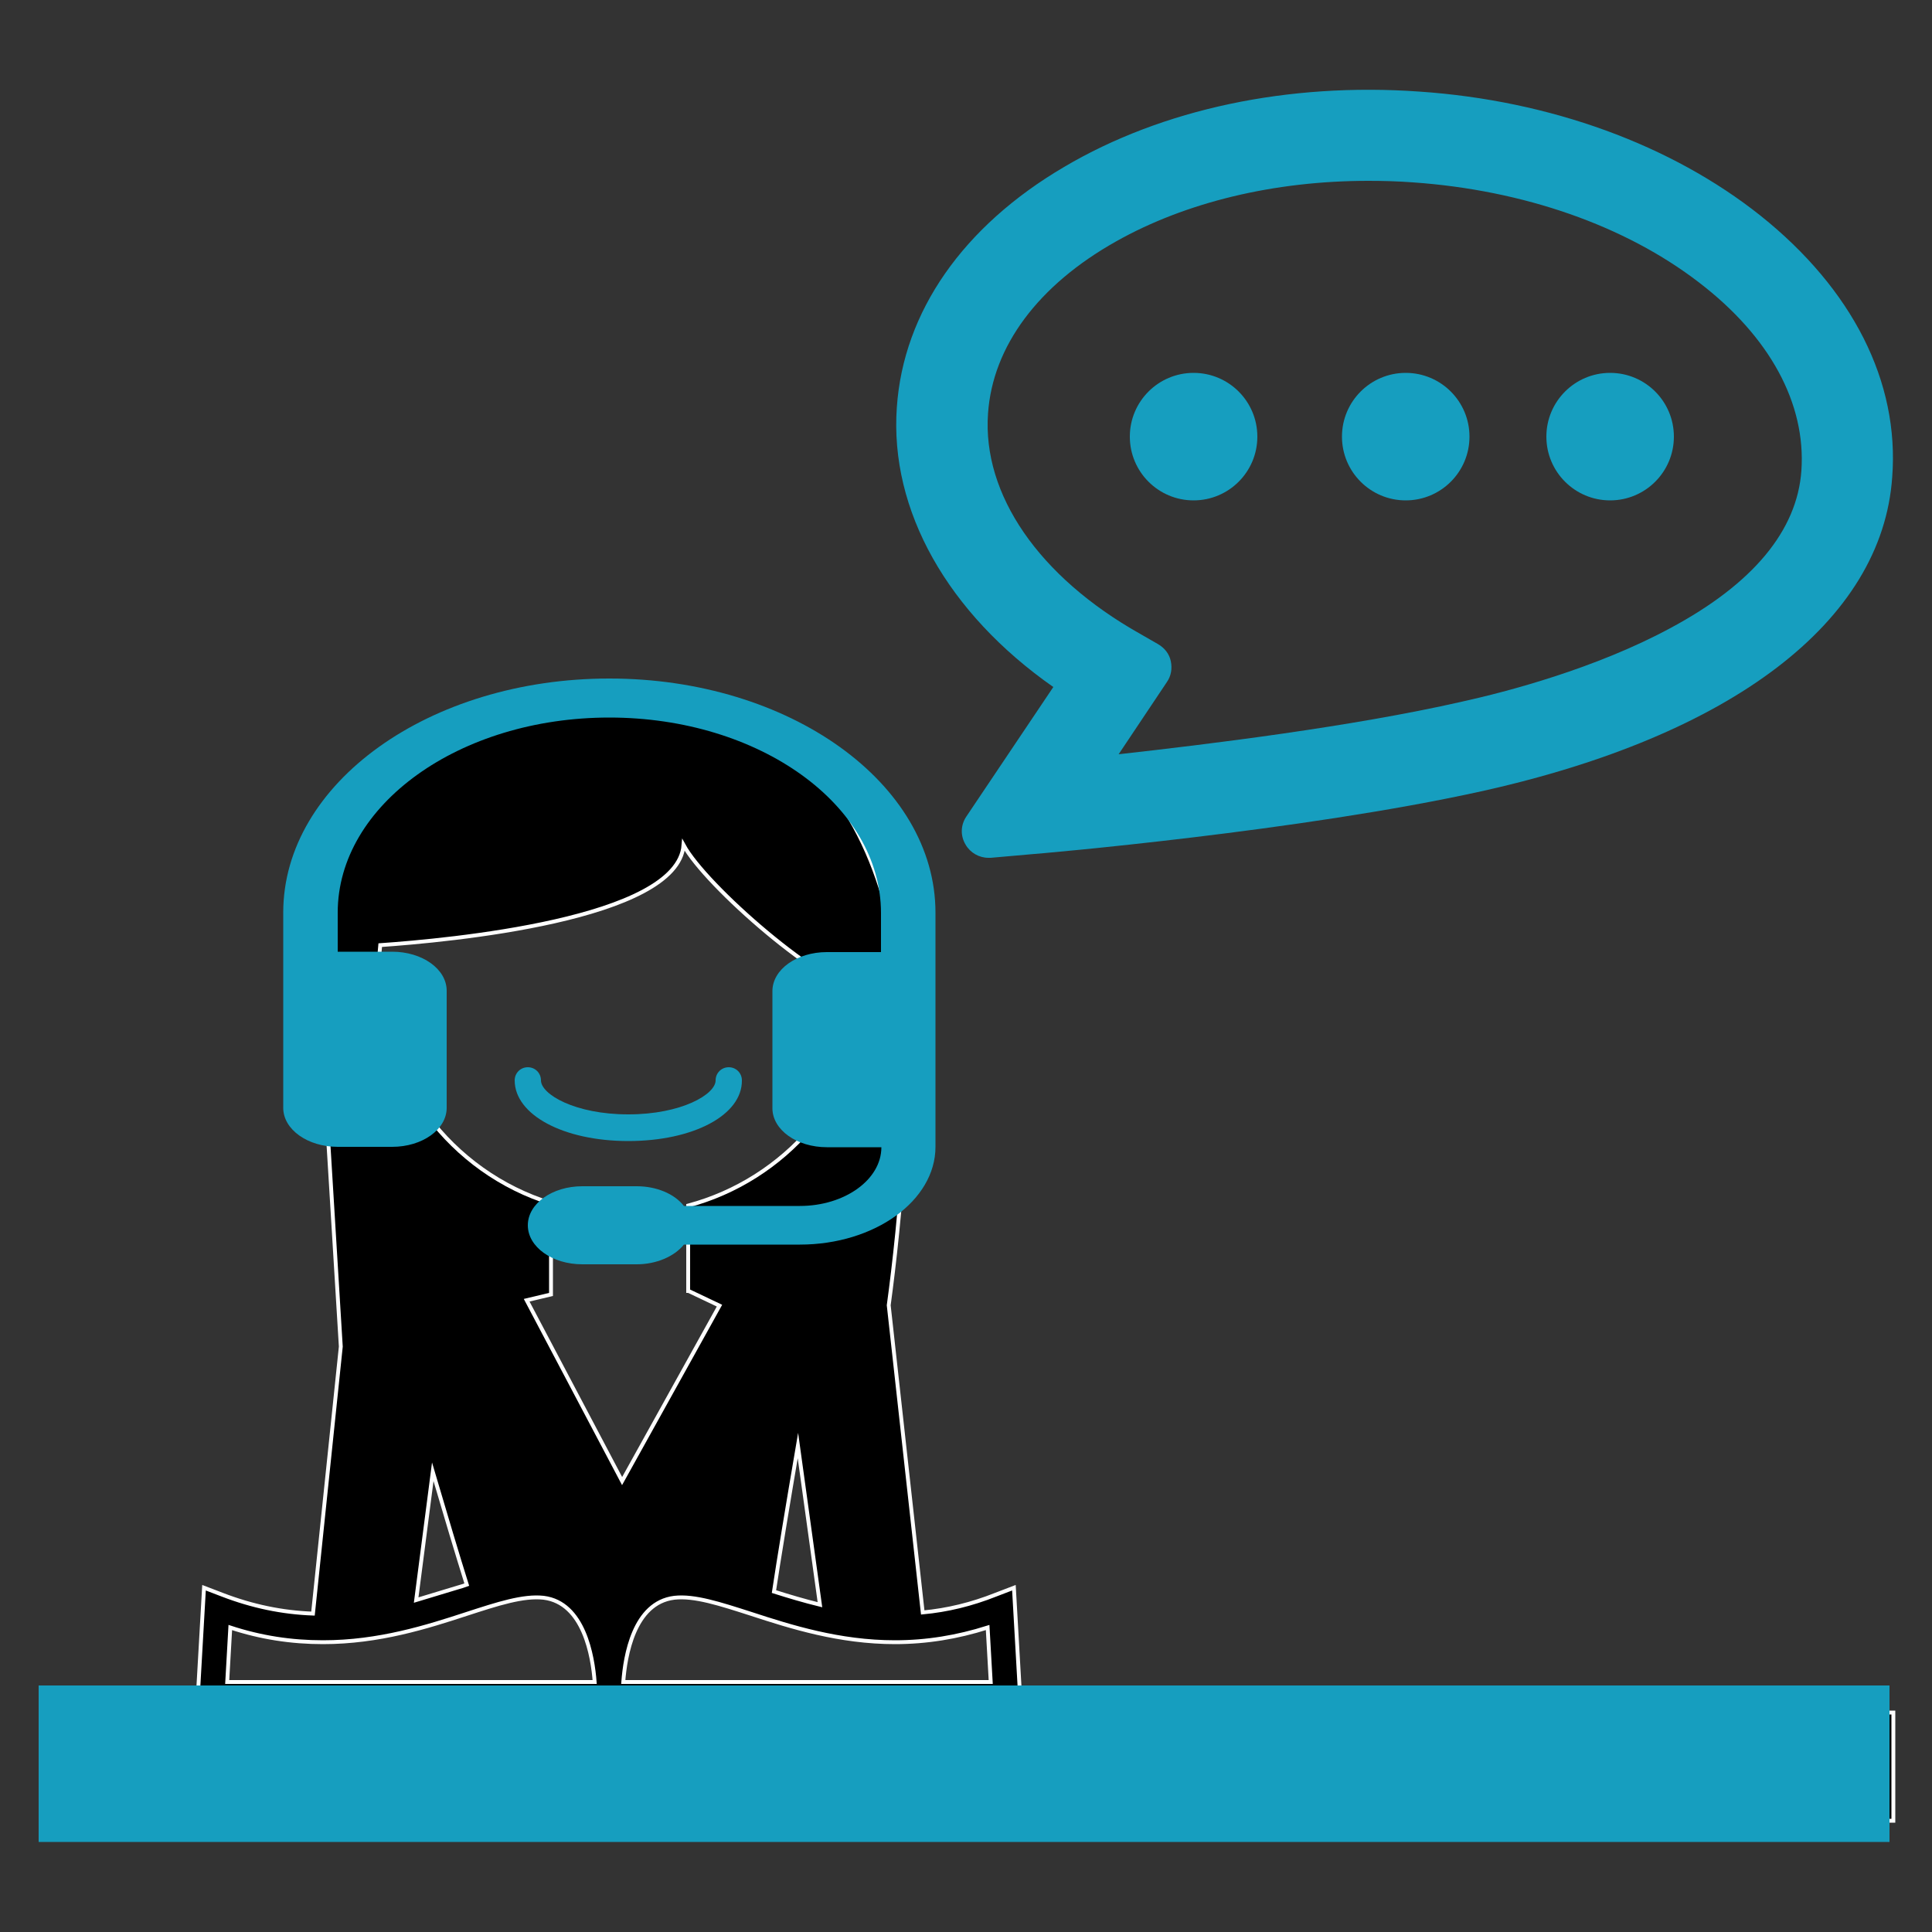
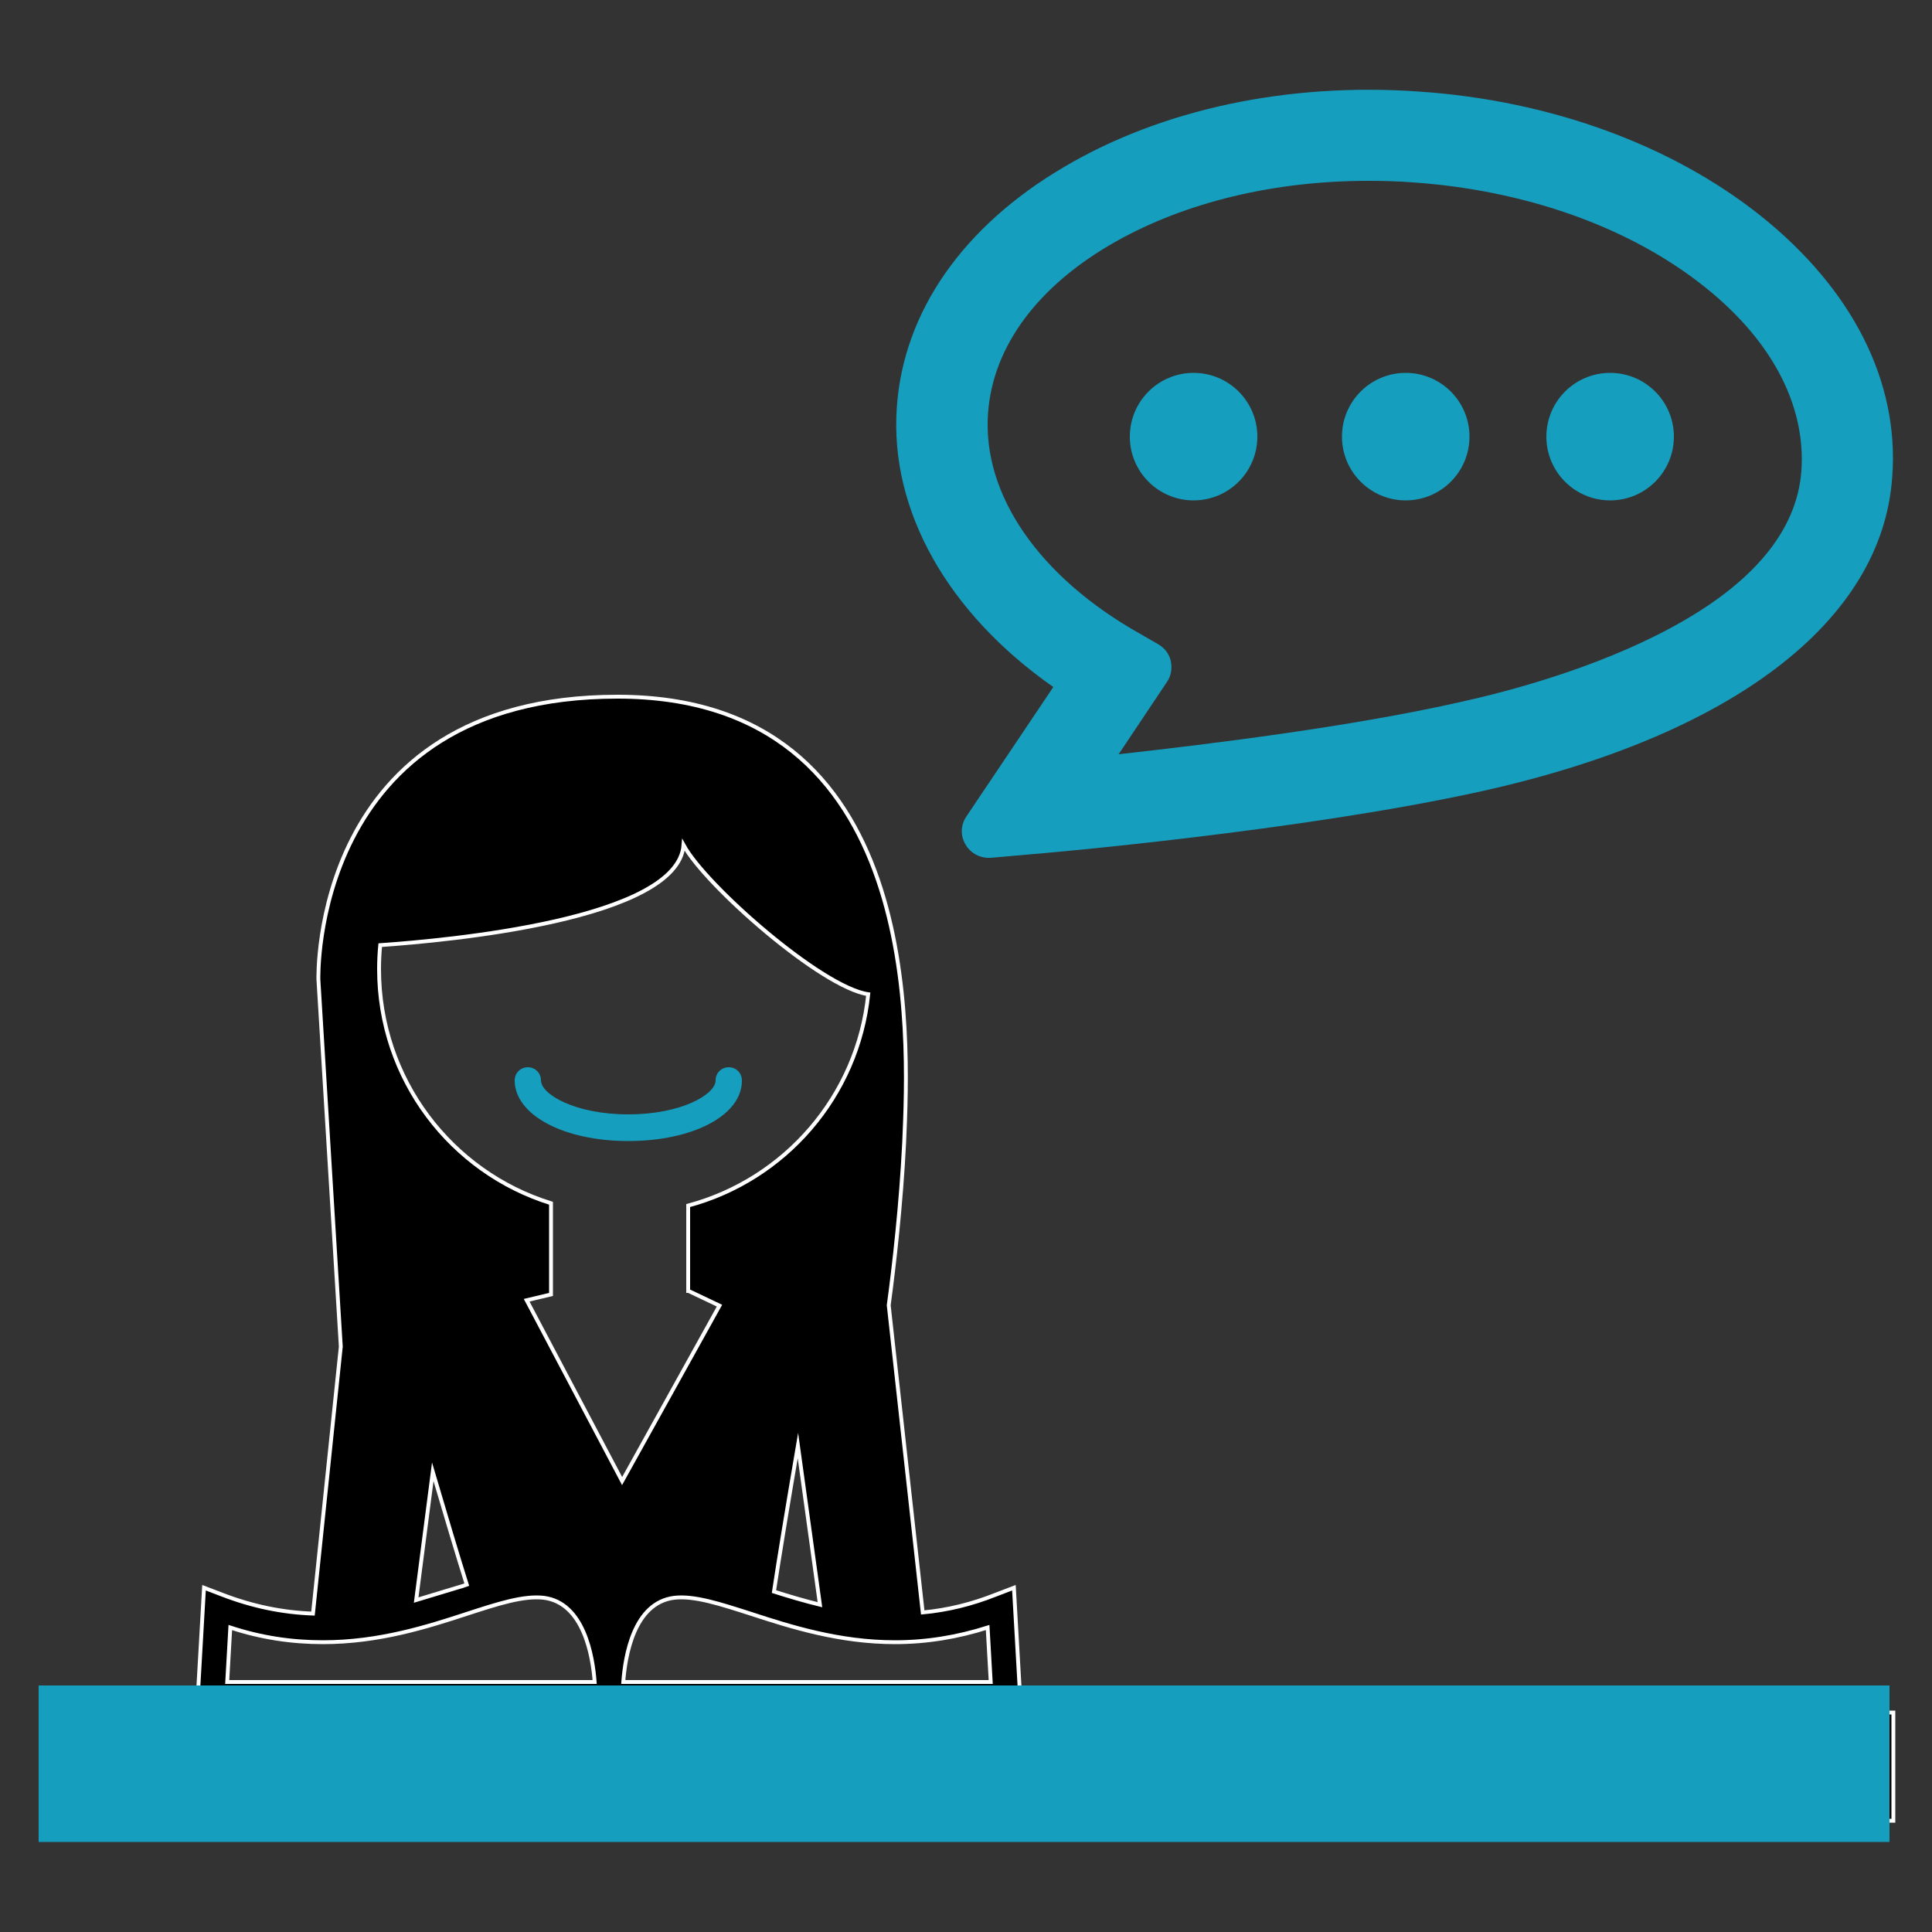
<svg xmlns="http://www.w3.org/2000/svg" version="1.1" x="0px" y="0px" viewBox="0 0 500 500" style="enable-background:new 0 0 500 500;" xml:space="preserve">
  <rect x="0" y="0" width="500" height="500" fill="#333333" stroke="none" />
  <style type="text/css">
	.st0{display:none;}
	.st1{display:inline;}
	.st2{fill:#169EBF;}
	.st3{fill:#040000;}
	.st4{display:inline;fill-rule:evenodd;clip-rule:evenodd;fill:#169EBF;}
	.st5{display:inline;fill:#169EBF;}
	.st6{display:inline;fill:#040000;}
	.st7{fill:#160000;}
	.st8{display:inline;fill:#165E9D;}
	.st9{stroke:#FFFFFF;stroke-miterlimit:10;}
</style>
  <g id="レイヤー_1" class="st0">
    <g id="レイヤー_1_00000100379663272975019700000017927704997840103312_">
      <g class="st1">
        <path class="st2" d="M395,500H105c-31,0-48,0-64-8.2c-14.2-7.2-25.5-18.6-32.8-32.8C0,443,0,426,0,395V155c0-31,0-48,8.2-64     C15.4,76.7,26.7,65.4,41,58.2c15.2-7.7,31.2-8.1,59-8.2V25c0-13.8,11.2-25,25-25s25,11.2,25,25v25h200V25c0-13.8,11.2-25,25-25     s25,11.2,25,25v25c27.8,0,43.9,0.4,59.1,8.2c14.2,7.2,25.5,18.6,32.8,32.8c8.2,16,8.2,33.1,8.2,64v240c0,31,0,48-8.2,64.1     c-7.2,14.2-18.6,25.5-32.8,32.8C443,500,426,500,395,500z M50,200v195c0,21.7,0,36,2.7,41.3c2.4,4.7,6.2,8.5,10.9,10.9     C69,450,83.3,450,105,450h290c21.7,0,36,0,41.3-2.7c4.7-2.4,8.5-6.2,10.9-10.9c2.7-5.3,2.7-19.7,2.7-41.4V200H50z M50,150h400     c0-18.9-0.2-31.4-2.7-36.3c-2.4-4.7-6.2-8.5-10.9-10.9C431,100,416.7,100,395,100H105c-21.7,0-36,0-41.3,2.7     c-4.7,2.4-8.5,6.2-10.9,10.9C50.2,118.6,50,131.1,50,150z" />
      </g>
      <g class="st1">
        <path class="st3" d="M129.3,248.4c-3.2,0-5.5,0.7-6.8,2.1c-1.1,1.1-3.2,4-6.6,8.7c-3.2,4.5-7,8.6-11.2,12.3     c-4.2,3.6-9.9,7.1-16.9,10.4c-4.9,2.3-8.3,4.2-10.3,5.7c-2.3,1.7-3.4,4.4-3.4,7.9c0,3,1.1,5.7,3.3,7.9c2.2,2.3,4.8,3.4,7.7,3.4     c5.3,0,14.8-5.2,28.9-15.8v77.9c0,5.1,1.2,9.1,3.7,11.8c2.5,2.7,5.8,4.1,9.8,4.1c6.2,0,13.7-3.4,13.7-19.4V263.6     c0-4.6-1.1-8.3-3.2-11C135.9,249.8,132.9,248.4,129.3,248.4z" />
        <path class="st3" d="M261.7,330.6c0-18.6-5.5-32.8-16.2-42c-4.2-3.7-8.9-6.2-14-7.5c-5-1.3-11.1-2-18.1-2h-26.5     c-4.8,0-8.3,1.1-10.6,3.4c-2.2,2.2-3.4,5.8-3.4,10.6v73.7c0,3.4,0.3,6.2,0.9,8.3c0.7,2.4,2.1,4.3,4.3,5.6     c2.1,1.3,5.1,1.9,9.1,1.9h26.5c4.7,0,8.9-0.3,12.7-0.9s7.4-1.7,10.7-3.2s6.4-3.6,9.2-6.1c3.5-3.2,6.5-7,8.7-11.1     c2.3-4.1,3.9-8.8,5-13.9C261.1,342.3,261.7,336.7,261.7,330.6z M238.1,330.4c0,13.5-3.3,23.2-9.7,28.6c-1.4,1.2-3,2.1-4.9,2.8     c-1.9,0.7-3.8,1.1-5.6,1.3c-1.9,0.2-4.5,0.3-7.8,0.3h-13.9v-65.2h11.9c6,0,11.2,0.7,15.5,2c4,1.2,7.4,4.2,10.2,8.8     C236.6,313.6,238.1,320.9,238.1,330.4z" />
        <path class="st3" d="M323.8,297.4c-1.2-3.2-2.2-5.8-3.1-7.8c-0.8-2-1.9-4-3.1-5.7c-1.3-1.9-3-3.4-5.1-4.6s-4.8-1.8-7.8-1.8     s-5.6,0.6-7.8,1.8c-2.1,1.2-3.8,2.8-5.1,4.7c-1.2,1.8-2.4,4.1-3.4,6.8l-2.6,6.7l-25.7,65.2c-1.1,2.7-1.8,4.7-2.3,6.2     c-0.5,1.6-0.8,3.2-0.8,4.7c0,2.8,1.1,5.3,3.4,7.5c2.2,2.1,4.9,3.2,7.8,3.2c3.5,0,6.1-1.1,7.7-3.2c1.4-1.9,3.1-5.3,5-10.6     l4.4-11.9h38.8l4.4,11.6l0,0c0.6,1.5,1.4,3.3,2.3,5.4c1,2.2,1.8,3.8,2.7,4.8c0.9,1.1,2,2.1,3.4,2.7c1.3,0.7,3,1,4.8,1     c3.1,0,5.9-1.1,8.1-3.4c2.2-2.2,3.4-4.7,3.4-7.5c0-2.5-1-6.2-3.2-11.3L323.8,297.4z M317.6,340.3h-25.7l12.7-35.5L317.6,340.3z" />
-         <path class="st3" d="M422.9,280.3c-2-1.9-4.5-2.9-7.5-2.9c-1.9,0-3.5,0.4-4.9,1.1c-1.3,0.7-2.5,1.7-3.6,2.9     c-1,1.2-1.9,2.4-2.7,3.8c-0.8,1.3-1.7,2.9-2.9,4.7l-17.7,28.4l-17.5-28.4c-3-4.8-5.1-8-6.6-9.6c-1.7-1.9-4.2-2.9-7.4-2.9     c-3,0-5.6,1-7.7,2.9c-2.1,2-3.2,4.4-3.2,7.1c0,1.7,0.5,3.5,1.5,5.6c0.9,2,2.5,4.7,4.7,8.2l24.3,37.7v31.4c0,4.6,1.1,8.1,3.2,10.4     c2.2,2.3,5,3.5,8.4,3.5s6.2-1.2,8.4-3.6c2.2-2.3,3.3-5.8,3.3-10.3V339l24.9-38.2c2.1-3.2,3.7-5.7,4.6-7.6c1-2,1.5-4,1.5-6     C425.9,284.6,424.9,282.3,422.9,280.3z" />
      </g>
    </g>
    <g id="レイヤー_3">
      <g class="st1">
        <path class="st2" d="M250,500c-6.9,0-13.7-2.6-18.9-7.8l-54.6-54.6c-7,9.9-14.8,18.1-23.6,24.6c-17.2,12.7-36.9,18.1-57.1,15.6     c-18.2-2.2-35.6-10.9-49.1-24.3c-13.5-13.5-22.1-30.9-24.3-49.1c-2.5-20.2,2.9-40,15.6-57.1c6.5-8.8,14.7-16.6,24.6-23.6     L7.8,268.9c-10.5-10.5-10.5-27.4,0-37.9l80.4-80.4c6.4-6.4,15.7-9.2,24.5-7.3c8.9,1.9,16.2,8.2,19.4,16.7     c10.1,26.5,24.4,41.4,39.6,41.4c0.9,0,1.9-0.1,2.8-0.2c13.1-1.6,25.1-13.6,26.7-26.7c2-16.2-13-31.7-41.2-42.4     c-8.5-3.2-14.8-10.5-16.7-19.4s0.8-18.1,7.3-24.5L231,7.8c10.5-10.5,27.4-10.5,37.9,0l54.6,54.6c7-9.9,14.8-18.1,23.6-24.6     c17.2-12.7,36.9-18.1,57.1-15.6c18.2,2.2,35.6,10.9,49.1,24.3c13.5,13.5,22.1,30.9,24.3,49.1c2.5,20.2-2.9,40-15.6,57.1     c-6.5,8.8-14.7,16.6-24.6,23.6l54.6,54.6c10.5,10.5,10.5,27.4,0,37.9l-80.4,80.4c-6.4,6.4-15.7,9.2-24.5,7.3     c-8.9-1.9-16.2-8.2-19.4-16.7c-10.7-28.2-26.2-43.2-42.4-41.2c-13.1,1.6-25.1,13.6-26.7,26.7c-2,16.2,13,31.7,41.2,42.4     c8.5,3.2,14.8,10.5,16.7,19.4c1.9,8.9-0.8,18.1-7.3,24.5L268.8,492C263.7,497.4,256.9,500,250,500z M169.6,366.1     c7,0,13.9,2.8,18.9,7.8l61.4,61.4l35.7-35.7c-9.9-7-18.1-14.8-24.6-23.6c-12.7-17.2-18.1-36.9-15.6-57.1     c2.2-18.2,10.9-35.6,24.3-49.1c13.5-13.5,30.9-22.1,49.1-24.3c20.2-2.5,40,2.9,57.1,15.6c8.8,6.5,16.6,14.7,23.6,24.6l35.7-35.7     l-61.4-61.4c-6.4-6.4-9.2-15.7-7.3-24.5c1.9-8.9,8.2-16.2,16.7-19.4c28.2-10.7,43.2-26.2,41.2-42.4C422.9,89,411,77.1,397.8,75.5     c-16.2-2-31.7,13-42.4,41.2c-3.2,8.5-10.5,14.8-19.4,16.7s-18.1-0.8-24.5-7.3L250,64.7l-35.7,35.7c9.9,7,18.1,14.8,24.6,23.6     c12.7,17.2,18.1,36.9,15.6,57.1c-2.2,18.2-10.9,35.6-24.3,49.1c-13.5,13.5-30.9,22.1-49.1,24.3c-20.2,2.5-40-2.9-57.1-15.6     c-8.8-6.5-16.6-14.7-23.6-24.6L64.7,250l61.4,61.4c6.4,6.4,9.2,15.7,7.3,24.5c-1.9,8.9-8.2,16.2-16.7,19.4     c-28.2,10.7-43.2,26.2-41.2,42.4c1.6,13.1,13.6,25.1,26.7,26.7c16.2,2,31.7-13,42.4-41.2c3.2-8.5,10.5-14.8,19.4-16.7     C165.9,366.3,167.8,366.1,169.6,366.1z" />
      </g>
    </g>
    <g id="レイヤー_4">
      <path class="st4" d="M260.6,2.5c-6.7-3.4-14.6-3.4-21.3,0L72.7,85.8c-8.1,4-13.2,12.3-13.2,21.3s5.1,17.3,13.2,21.3l48.4,24.2    c-8.9,18.7-14,39.6-14,61.6c0,44.3,20.2,83.9,51.8,110.1C83,351.1,35.7,410.7,35.7,476.2c0,13.1,10.7,23.8,23.8,23.8    s23.8-10.7,23.8-23.8c0-54,56.1-119,166.7-119s166.7,65,166.7,119c0,13.1,10.7,23.8,23.8,23.8c13.1,0,23.8-10.7,23.8-23.8    c0-65.5-47.2-125.1-123.2-151.8c31.6-26.2,51.8-65.8,51.8-110.1c0-22.1-5-43-14-61.6l48.4-24.2c8.1-4,13.2-12.3,13.2-21.3    s-5.1-17.3-13.2-21.3L260.6,2.5z M250,309.5c52.6,0,95.2-42.6,95.2-95.2c0-14.4-3.2-28.1-8.9-40.3l-75.7,37.8    c-6.7,3.4-14.6,3.4-21.3,0L163.6,174c-5.7,12.2-8.9,25.9-8.9,40.3C154.8,266.9,197.4,309.5,250,309.5z M165.4,121.6l-28.8-14.4    L250,50.4l113.4,56.7l-28.8,14.4L250,163.9L165.4,121.6z" />
    </g>
    <g id="レイヤー_5">
      <path class="st5" d="M425.5,140.4H422c-10-40.4-29.9-74.6-57.9-99.1C333.3,14.3,293.9,0,250,0s-83.3,14.3-114.1,41.2    C107.9,65.8,88,100,78,140.4h-3.5c-40.7,0.1-73.9,33.2-74,74v23.4c0.1,40.7,33.2,73.9,74,73.9h23.4c15,0,27.1-12.2,27.2-27.2    v-81.9c0-90.1,49-148.3,124.9-148.3s124.9,58.2,124.9,148.3v70.2c0,57.7-14.8,87.7-54.2,107.6c-13.9-18.4-35.8-29.4-59-29.4h-0.1    c-19.8,0-38.3,7.7-52.3,21.7c-13.9,14-21.6,32.5-21.6,52.2c-0.6,40.7,32,74.4,72.8,75.1c0.4,0,0.8,0,1.2,0    c19.3,0,37.5-7.4,51.4-20.8c12.6-12.2,20.3-28.1,22.1-45.3c25.6-10.1,47.6-27,64.1-49.3c15.9-21.5,25.4-46.5,27.9-72.9    c39.9-1,72.1-33.8,72.2-73.9v-23.4C499.4,173.6,466.2,140.5,425.5,140.4z M445.1,214.4v23.4c0,9.5-6.8,17.5-15.9,19.3v-62    C438.3,196.9,445.1,204.8,445.1,214.4z M70.7,195.1V257c-9-1.8-15.9-9.7-15.9-19.2v-23.4C54.9,204.8,61.7,196.9,70.7,195.1z     M261.7,444.6c-10.8,0-19.6-8.8-19.6-19.6c0-10.8,8.8-19.6,19.6-19.6c10.8,0,19.6,8.8,19.6,19.6    C281.3,435.8,272.5,444.6,261.7,444.6z" />
    </g>
    <g id="レイヤー_6">
      <g class="st1">
        <path class="st2" d="M470.5,500h-315C69.8,500,0,430.2,0,344.5v-315C0,13.2,13.2,0,29.5,0S59,13.2,59,29.5v315     c0,53.2,43.3,96.5,96.5,96.5h315c16.3,0,29.5,13.2,29.5,29.5S486.8,500,470.5,500z" />
      </g>
      <g class="st1">
        <path class="st2" d="M344.5,372.4c-13,0-23.6,10.6-23.6,23.6s10.6,23.6,23.6,23.6V372.4z M456.6,419.6c13,0,23.6-10.6,23.6-23.6     s-10.6-23.6-23.6-23.6V419.6z M432.9,396c0,13,10.6,23.6,23.6,23.6s23.6-10.6,23.6-23.6H432.9z M480.2,298.6     c0-13-10.6-23.6-23.6-23.6S433,285.6,433,298.6H480.2z M440.8,413.6c9.7,8.7,24.6,7.9,33.4-1.8c8.7-9.7,7.9-24.6-1.8-33.4     L440.8,413.6z M316,269.8l15.8-17.6c-0.2-0.2-0.5-0.4-0.7-0.6L316,269.8z M270.7,268.2L257,248.9l-0.3,0.2L270.7,268.2z      M240.4,290.5l13.7,19.2l0.3-0.2L240.4,290.5z M192,285.6l-18.4,14.8c0.3,0.4,0.7,0.8,1,1.2L192,285.6z M188.3,281.5l16.7-16.7     c-0.1-0.1-0.3-0.3-0.4-0.4L188.3,281.5z M126.4,189.9c-9.4-9-24.4-8.6-33.4,0.8c-9,9.4-8.6,24.4,0.8,33.4L126.4,189.9z      M344.5,419.6h112.1v-47.2H344.5V419.6z M480.2,396v-97.4H433V396H480.2z M472.3,378.4L331.8,252.2l-31.6,35.2l140.5,126.2     L472.3,378.4z M331.1,251.6c-21.2-17.6-51.7-18.7-74.1-2.7l27.5,38.4c5-3.6,11.8-3.3,16.5,0.6L331.1,251.6z M256.7,249.2     l-30.3,22.4l28.1,38l30.3-22.4L256.7,249.2z M226.7,271.3c-5.4,3.9-12.8,3.1-17.3-1.8l-34.7,32c20.7,22.4,54.8,25.9,79.5,8.2     L226.7,271.3z M210.4,270.7c-1.7-2.1-3.5-4.1-5.4-6l-33.3,33.5c0.7,0.7,1.4,1.4,2,2.2L210.4,270.7z M204.6,264.4l-78.2-74.5     l-32.6,34.2l78.2,74.5L204.6,264.4z" />
      </g>
      <path class="st6" d="M218,118.2c8.2,0,14.8-6.6,14.8-14.8s-6.6-14.8-14.8-14.8h-21.7l34.1-51.1c4.5-6.8,2.7-16-4.1-20.6    c-6.8-4.5-16-2.7-20.6,4.1l-32.2,48.2L141.3,21c-4.5-6.8-13.8-8.7-20.6-4.1c-6.8,4.5-8.7,13.8-4.1,20.6l34.1,51.1H129    c-8.2,0-14.8,6.6-14.8,14.8s6.6,14.8,14.8,14.8h29.7V133H129c-8.2,0-14.8,6.6-14.8,14.8s6.6,14.8,14.8,14.8h29.7v14.8    c0,8.2,6.6,14.8,14.8,14.8s14.8-6.6,14.8-14.8v-14.8H218c8.2,0,14.8-6.6,14.8-14.8S226.2,133,218,133h-29.7v-14.8H218z" />
    </g>
    <g class="st1">
      <polygon class="st2" points="391.2,146 359,146 359,176 391.2,176   " />
    </g>
    <g class="st1">
      <polygon class="st2" points="391.2,322 359,322 359,352 391.2,352   " />
    </g>
    <g class="st1">
      <polygon class="st2" points="391.2,234 359,234 359,264 391.2,264   " />
    </g>
    <g class="st1">
      <polygon class="st2" points="391.2,190 359,190 359,220 391.2,220   " />
    </g>
    <g class="st1">
      <polygon class="st2" points="391.2,278 359,278 359,308 391.2,308   " />
    </g>
    <g class="st1">
      <path class="st7" d="M109.3,228.4h-0.8v-0.7c0-3.2,0.5-4.9,0.9-5.8c0.3-0.7,2-0.8,2.7-0.8c0.9,0,2,0.1,3.3,0.3    c1.7,0.3,2.8,0.4,3.6,0.4c2.1,0,4-0.9,5.6-2.5c1.5-1.6,2.2-3.5,2.2-5.7c0-4.4-2.9-9.6-16.6-9.6c-5.6,0-9.9,0.7-13.3,2.2    c-3.6,1.6-6.3,4.2-7.8,7.8c-1.4,3.3-2.1,7.4-2.1,12.7v1.7h-0.7c-9.7,0-10.8,6-10.8,8.6s1,4.8,3,6.4c1.8,1.5,4.2,2.3,7.3,2.3h1.3    v38.1c0,3.8,1,6.9,3,9c2,2.2,4.7,3.4,7.7,3.4c3.1,0,5.9-1.2,7.9-3.4c2-2.2,3-5.2,3-9v-38.1h0.8c3.2,0,5.7-0.4,7.7-1.3    c1.9-0.8,4.2-2.8,4.2-7.6C121.1,233.6,119.6,228.4,109.3,228.4z" />
      <path class="st7" d="M171.7,238.9c0-2.7-1.1-6.4-6.2-9.1c-3.5-1.9-7.2-2.8-10.9-2.8c-4,0-7.2,1.1-9.7,3.1    c-0.8,0.6-1.5,1.4-2.3,2.2c-0.3-0.6-0.6-1.1-0.9-1.6c-1.2-1.7-3.5-3.7-8-3.7c-3.9,0-10.6,1.7-10.6,13.5v43.2c0,3.9,1,6.9,2.9,9.1    c2,2.2,4.7,3.4,7.7,3.4c3.1,0,5.8-1.1,7.8-3.3c2-2.1,3-5.2,3-9.1v-12.9c0-4.5,0.1-8.4,0.4-11.6c0.3-3,0.8-5.6,1.5-7.7    c0.6-1.8,1.4-3.1,2.4-4c1.7-1.4,4.4-1.5,8.5-0.2c3.1,1,4.2,1.2,5,1.2c2.3,0,4.4-0.9,6.3-2.7C170.7,244,171.7,241.6,171.7,238.9z" />
      <path class="st7" d="M228.4,266.3c3.3-1.7,5-5.2,5-10.2c0-4.7-1.2-9.3-3.6-13.8c-2.4-4.5-6.1-8.3-10.9-11.1    c-4.8-2.8-10.5-4.2-17.1-4.2c-5,0-9.7,0.8-13.8,2.4c-4.2,1.7-7.8,4.1-10.8,7.2c-2.9,3.1-5.1,6.8-6.6,11.1    c-1.5,4.2-2.2,8.8-2.2,13.7c0,10.5,3.1,19,9.1,25.2c6.1,6.3,14.6,9.4,25.4,9.4c4.7,0,8.9-0.6,12.5-1.9c3.7-1.2,6.8-2.8,9.2-4.8    c2.5-2,4.4-4.1,5.7-6.2c1.4-2.4,2.1-4.5,2.1-6.4c0-3.1-1.4-4.9-2.5-5.9c-1.5-1.4-3.5-2.1-5.8-2.1c-2.2,0-4,0.6-5.4,1.7l-0.1,0.1    c-1.9,1.8-3.4,3.2-4.6,4.2c-1.1,1-2.3,1.9-3.6,2.7c-1.2,0.8-2.4,1.3-3.7,1.7c-1.3,0.4-2.7,0.5-4.3,0.5c-2.2,0-4.2-0.5-6-1.6    s-3.2-2.7-4.4-4.9c-0.8-1.5-1.3-3.1-1.6-4.9h27.1C222.1,268.3,225.7,267.7,228.4,266.3z M211.9,253.5h-21.2    c0.6-2.9,1.7-5.2,3.2-6.8c1.9-2,4.3-3,7.3-3c3.2,0,5.7,1,7.6,3C210.4,248.3,211.4,250.6,211.9,253.5z" />
      <path class="st7" d="M299.1,270.8c-1.5-1.4-3.5-2.1-5.8-2.1c-2.2,0-4,0.6-5.4,1.7l-0.1,0.1c-1.9,1.8-3.5,3.2-4.6,4.2    s-2.3,1.9-3.6,2.7c-1.2,0.8-2.4,1.3-3.7,1.7c-1.3,0.4-2.7,0.5-4.3,0.5c-2.2,0-4.2-0.5-6-1.6s-3.2-2.7-4.4-4.9    c-0.8-1.5-1.3-3.1-1.6-4.9h27.1c4.6,0,8.1-0.7,10.8-2.1c3.3-1.7,5-5.2,5-10.2c0-4.7-1.2-9.3-3.6-13.8s-6.1-8.3-10.9-11.1    s-10.5-4.2-17.1-4.2c-5,0-9.7,0.8-13.8,2.4c-4.2,1.7-7.8,4.1-10.8,7.2c-2.9,3.1-5.1,6.8-6.6,11.1c-1.5,4.2-2.2,8.8-2.2,13.7    c0,10.5,3.1,19,9.1,25.2c6.1,6.3,14.6,9.4,25.4,9.4c4.7,0,8.9-0.6,12.5-1.9c3.7-1.2,6.8-2.8,9.2-4.8c2.5-1.9,4.4-4.1,5.7-6.2    c1.4-2.4,2.1-4.5,2.1-6.4C301.5,273.7,300.2,271.8,299.1,270.8z M281.1,253.5h-21.2c0.6-2.9,1.7-5.2,3.2-6.8c1.9-2,4.3-3,7.3-3    c3.2,0,5.7,1,7.6,3C279.5,248.3,280.5,250.6,281.1,253.5z" />
    </g>
    <path class="st5" d="M479,50h-26l0,0h-47c0,17.7-14.3,32-32,32s-32-14.3-32-32H21C10.5,50,2,58.5,2,69v305.5l98,75.5h242   c0-17.7,14.3-32,32-32s32,14.3,32,32h73c10.5,0,19-8.5,19-19V69C498,58.5,489.5,50,479,50z M451,403h-13.5   c-14.4-19.4-37.5-32-63.5-32s-49.1,12.6-63.5,32H49V97h261.5c14.4,19.4,37.5,32,63.5,32s49.1-12.6,63.5-32H451V403z" />
    <path class="st8" d="M2,374.5l98,75.5l0.8-61.1c0,0,0.9-14.8-16.5-14.8C76.7,374.1,2,374.5,2,374.5z" />
  </g>
  <g id="レイヤー_2">
    <path class="st2" d="M455.6,55.8c-23-18.3-54.4-29.8-88.3-32.1c0,0,0,0,0,0c-33.9-2.4-66.5,4.5-91.9,19.5   c-26.2,15.4-41.6,37.5-43.3,62.2c-1.9,26.7,13.2,53.3,40.5,72.4l-22.5,33.5c-1.5,2.2-1.6,5-0.2,7.3c1.2,2.1,3.5,3.4,5.9,3.4   c0.2,0,0.4,0,0.6,0l10.2-0.9c2.8-0.2,70.1-6,116.7-16.3c65-14.4,103.8-44,106.4-81.3C491.6,98.8,479.4,74.8,455.6,55.8z    M289.5,195.2l12.5-18.7c1.1-1.6,1.4-3.5,1-5.4c-0.4-1.9-1.6-3.4-3.3-4.4L295,164c-26.1-14.7-40.8-36-39.3-57   c1.2-17.4,13-33.2,33.1-44.5c18.1-10.2,41-15.7,65.3-15.7c3.8,0,7.7,0.1,11.6,0.4c28.6,2,54.9,11.2,74,25.9   c18.3,14,27.7,31.3,26.5,48.7c-1.1,15.5-12.5,29.3-34,40.8c-19.3,10.4-42.1,16.4-53.9,19C349.7,188.1,312.8,192.6,289.5,195.2z" />
    <path class="st9" d="M324.6,443.2h-52V439H264l-1.6-28.1l-4.7,1.8c-6.3,2.5-12.5,4-18.9,4.6l-8.8-79.5c1.4-10.3,3.2-26.1,4-42.2   c1.2-27.6,5.3-115.3-74.2-115.3c-79.6,0-77.4,73.2-77.4,73.2l5.8,95l-7.2,69.1c-8-0.3-15.7-1.9-23.5-4.9l-4.7-1.8l-1.6,28h-9v4.3   H11v28h20.6h85.5h90.1h80H490v-28h-20.9 M58.8,435.3l0.8-14.1c7.9,2.6,15.8,3.8,24,3.8c14.5,0,27-4,37.1-7.3c8-2.6,14.7-4.8,20-4.2   c10.4,1.3,12.7,15.1,13.2,21.8L58.8,435.3L58.8,435.3z M107.7,414.1l4.3-33.2c3.3,11.2,6.5,21.9,8.8,29.2c-0.8,0.3-1.5,0.5-2.2,0.7   C115,411.9,111.4,413,107.7,414.1z M136.3,336.5l6.3-1.5v-23.6c-25.8-8-44.5-32.1-44.5-60.6c0-2.1,0.1-4.2,0.3-6.2   c17.3-1.2,77-6.6,78.5-25.9c5.7,10.5,35.8,36.9,47.8,38.6c-2.7,26.4-21.6,48-46.6,54.7v22.1h0.1l8,3.8l-25.2,45.4L136.3,336.5z    M212.2,415.3c-4.1-1-8.1-2.2-11.9-3.4c1.2-8,3.6-22.6,6.2-37.8L212.2,415.3z M161.3,435.3c0.5-6.7,2.7-20.5,13.2-21.8   c5.2-0.6,11.9,1.6,20,4.2c10.1,3.3,22.7,7.3,37.1,7.3c8.2,0,16.1-1.3,24-3.8l0.8,14.1L161.3,435.3L161.3,435.3z" />
    <g>
      <path class="st2" d="M162.6,295.3c-16.8,0-29.4-6.8-29.4-15.7c0-1.9,1.5-3.4,3.4-3.4s3.4,1.5,3.4,3.4c0,3.6,8.8,8.8,22.6,8.8    s22.6-5.2,22.6-8.8c0-1.9,1.5-3.4,3.4-3.4c1.9,0,3.4,1.5,3.4,3.4C192.1,288.6,179.4,295.3,162.6,295.3z" />
    </g>
-     <path class="st2" d="M157.7,185.7c-38.8,0-70.3,22.6-70.3,50.5v10.1h14.1c7.8,0,14.1,4.5,14.1,10.1v30.3c0,5.6-6.3,10.1-14.1,10.1   H87.4c-7.8,0-14.1-4.5-14.1-10.1v-50.5c0-33.5,37.8-60.6,84.4-60.6s84.4,27.1,84.4,60.6v60.6c0,13.9-15.7,25.3-35.1,25.3h-30   c-2.5,3.1-7.2,5.1-12.2,5.1h-14.1c-7.8,0-14.1-4.5-14.1-10.1c0-5.6,6.3-10.1,14.1-10.1h14.1c5,0,9.7,1.9,12.2,5.1h30   c11.6,0,21.1-6.8,21.1-15.2h-14.1c-7.8,0-14.1-4.5-14.1-10.1v-30.3c0-5.6,6.3-10.1,14.1-10.1H228v-10.1   C228,208.3,196.5,185.7,157.7,185.7z" />
    <circle class="st2" cx="308.9" cy="113" r="16.5" />
    <circle class="st2" cx="363.8" cy="113" r="16.5" />
    <circle class="st2" cx="416.7" cy="113" r="16.5" />
    <rect x="10" y="436.2" class="st2" width="479" height="40.5" />
  </g>
</svg>